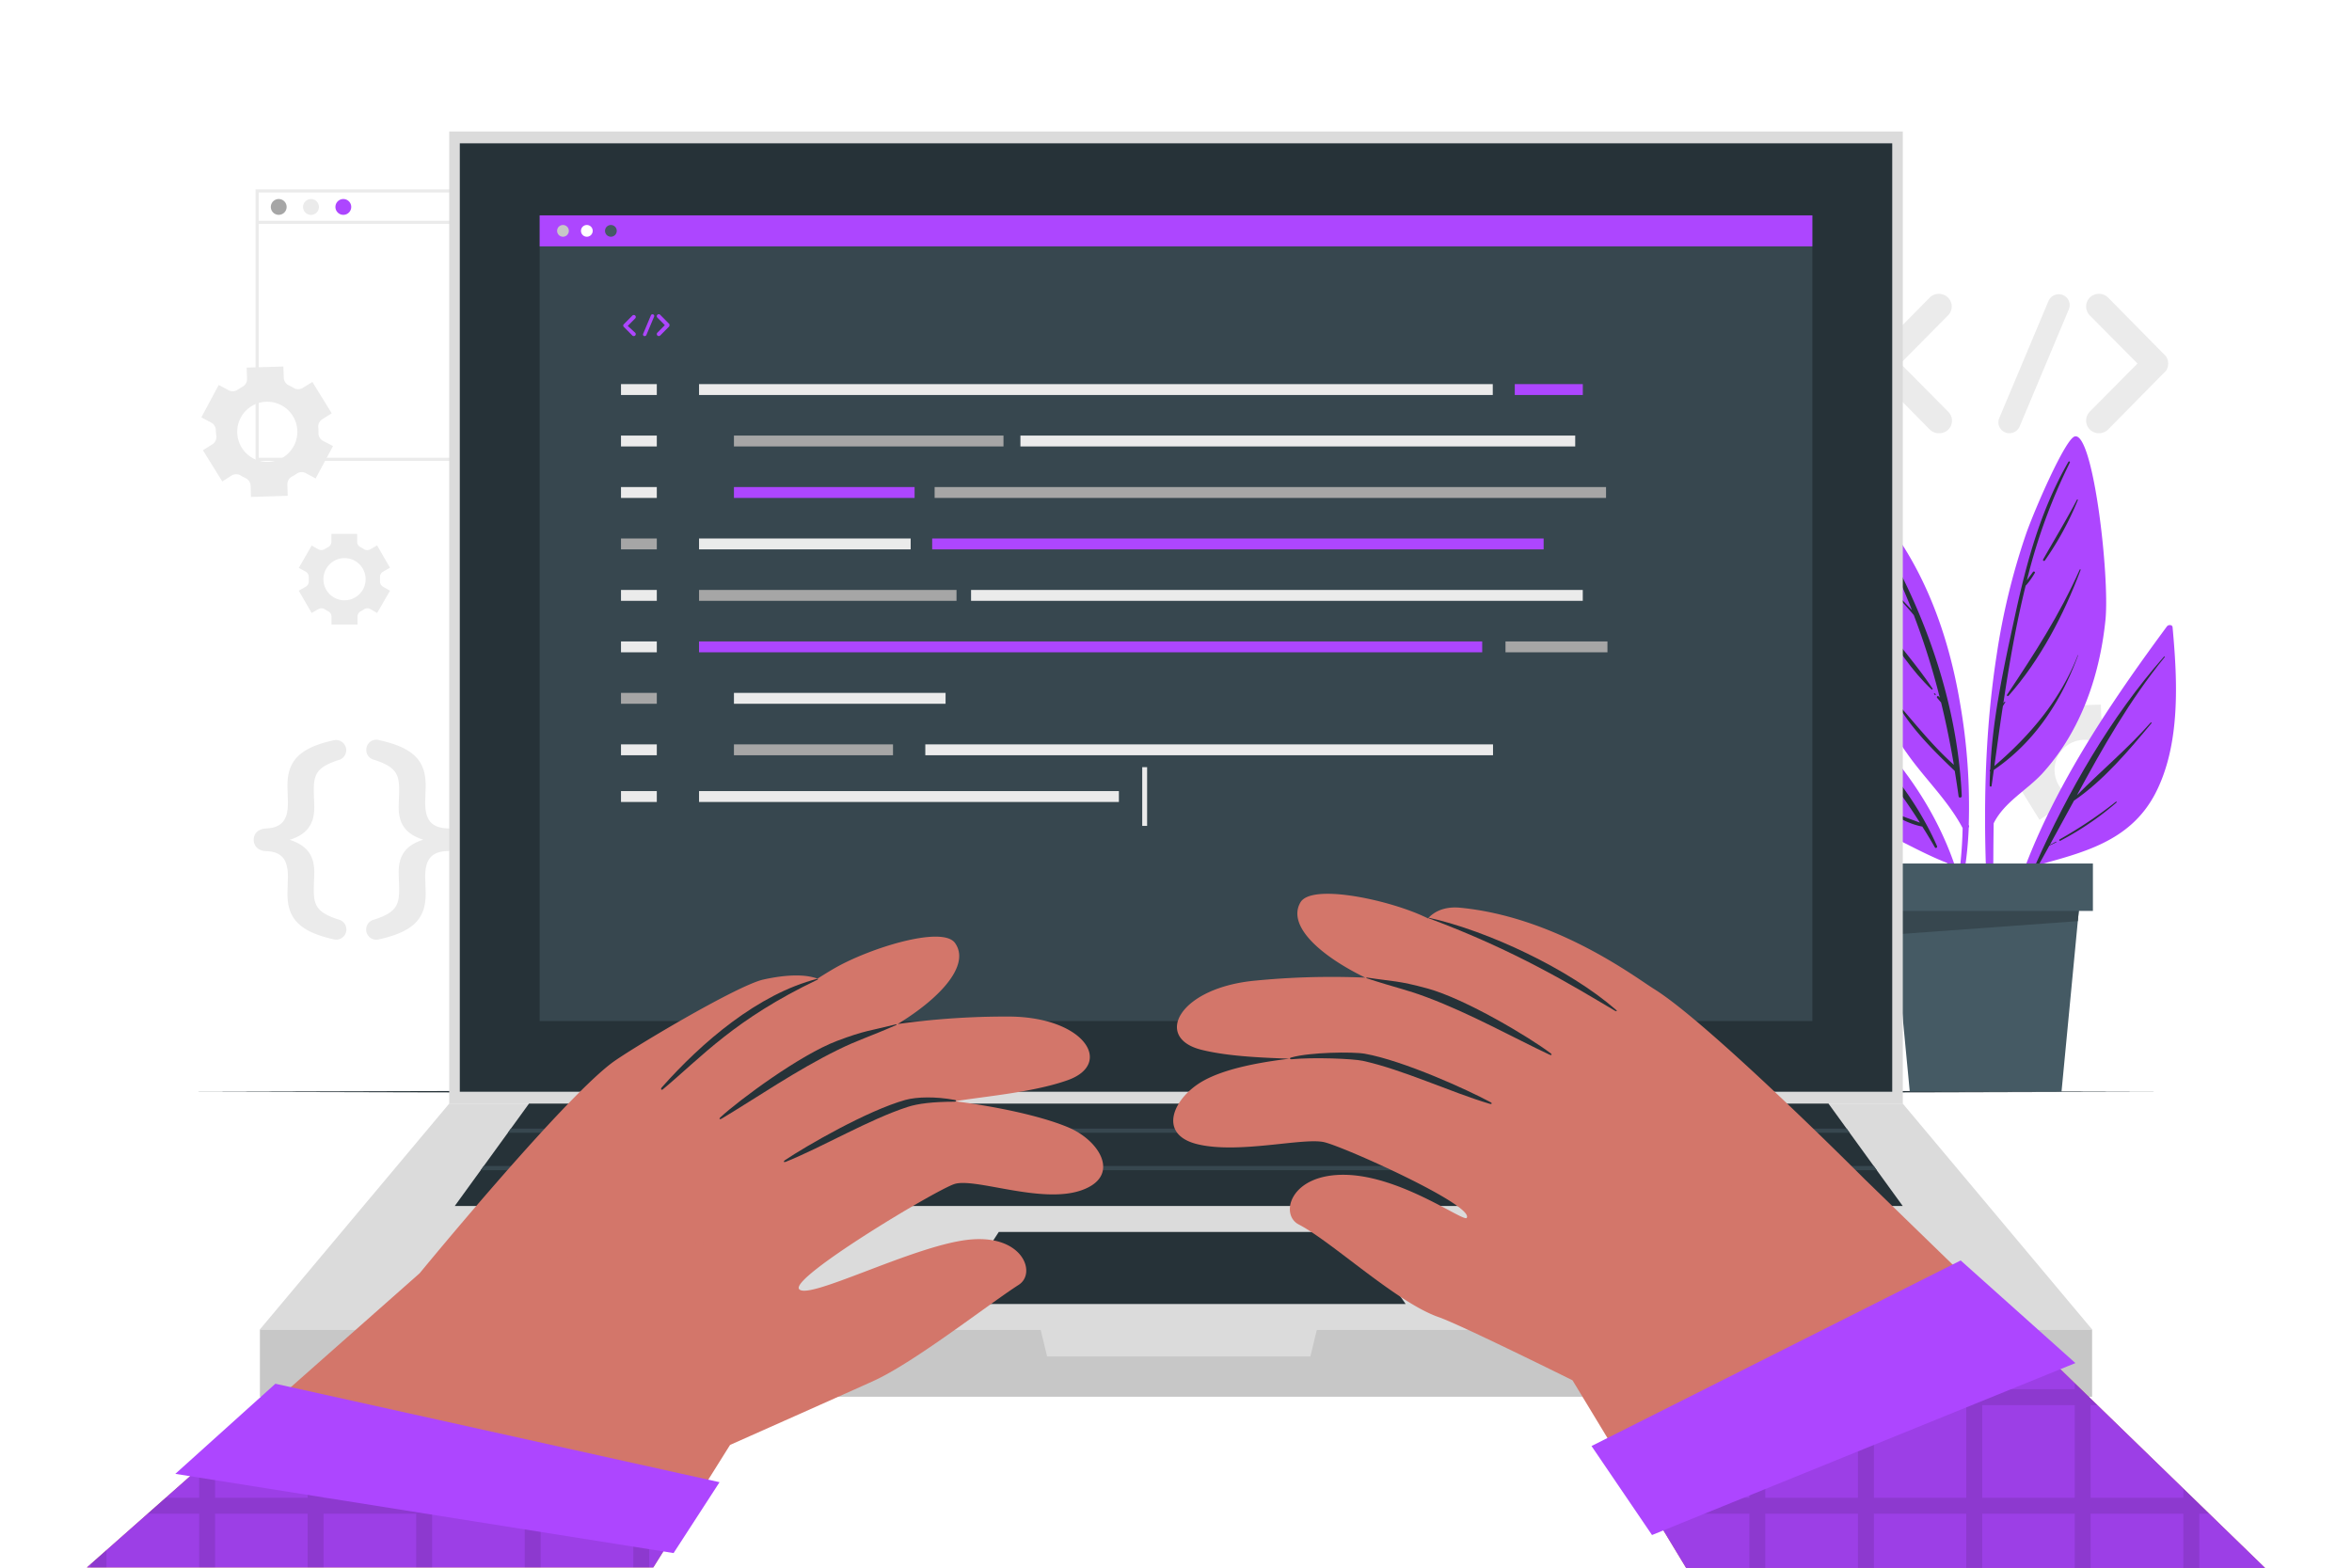
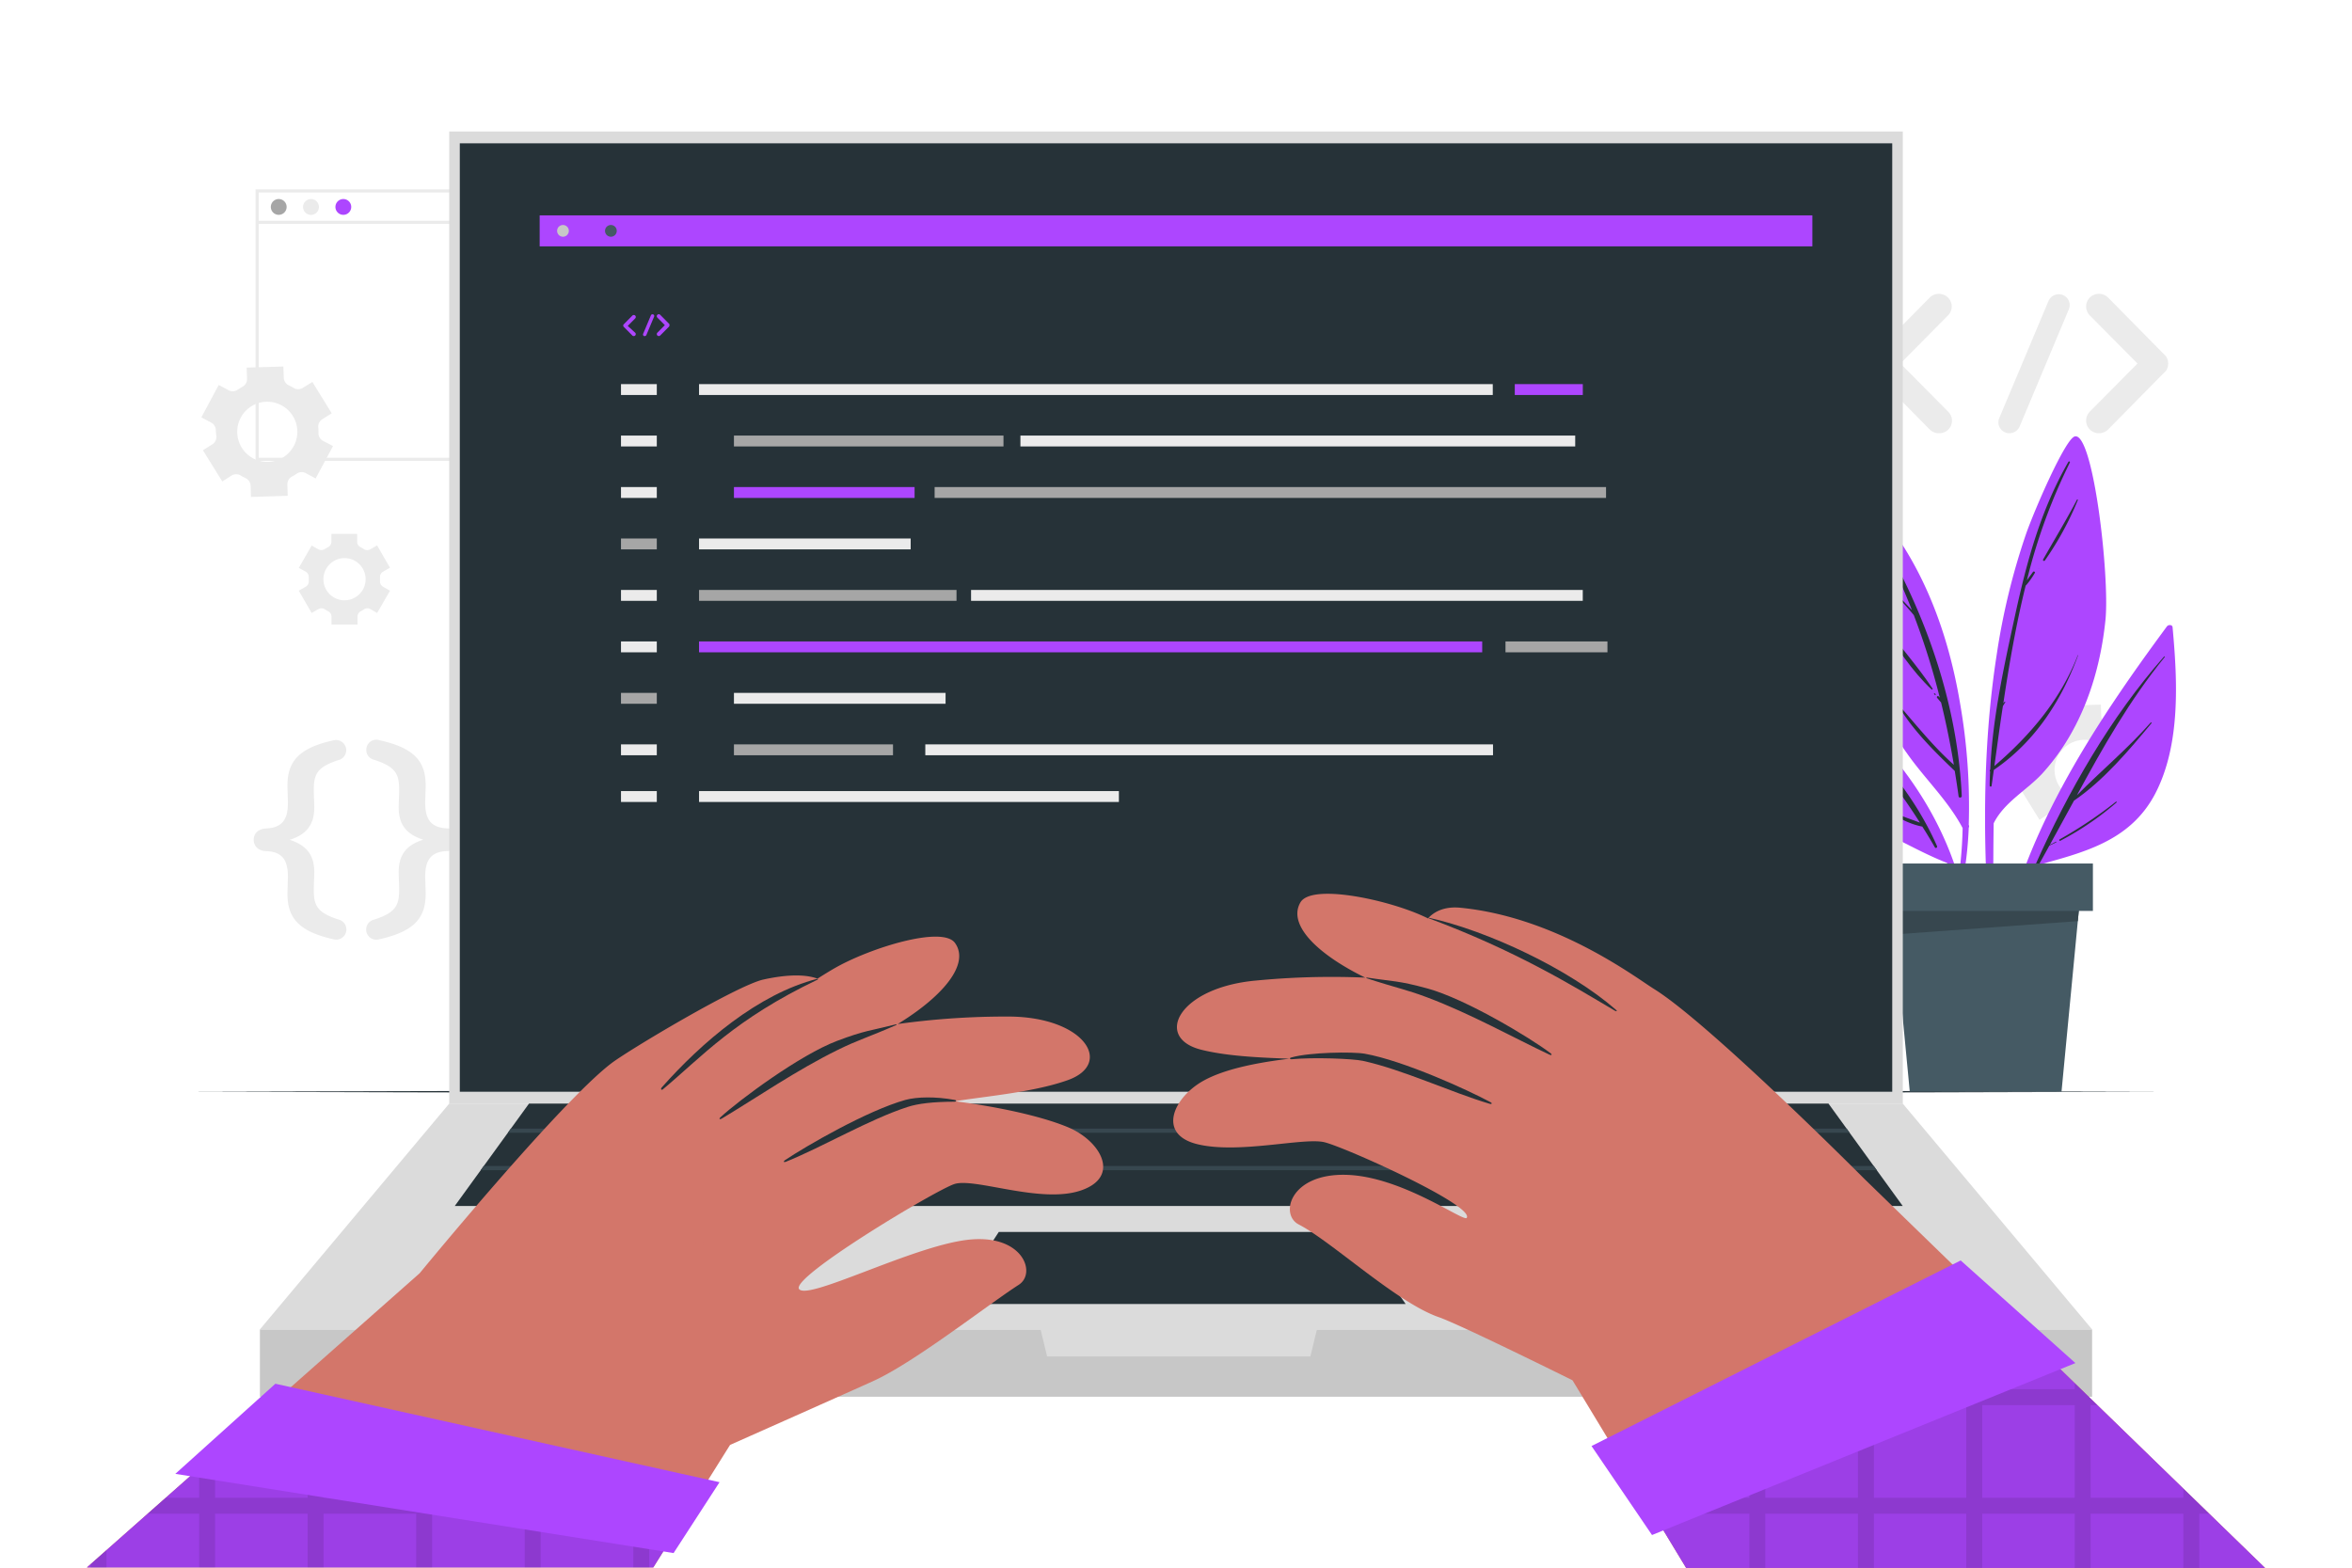
<svg xmlns="http://www.w3.org/2000/svg" class="animated" id="freepik_stories-hand-coding" viewBox="0 0 750 500" version="1.1">
  <style>
        svg#freepik_stories-hand-coding:not(.animated) .animable {
        opacity: 0;
        }

        svg#freepik_stories-hand-coding.animated #freepik--background-complete--inject-208 {
        animation: zoomIn 8s infinite cubic-bezier(.36, -0.01, .5, 1.38);
        }

        svg#freepik_stories-hand-coding.animated #freepik--Floor--inject-208 {
        animation: slideRight 8s infinite cubic-bezier(.36, -0.01, .5, 1.38);
        }

        svg#freepik_stories-hand-coding.animated #freepik--Plant--inject-208 {
        animation: lightSpeedLeft 8s infinite cubic-bezier(.36, -0.01, .5, 1.38);
        }

        svg#freepik_stories-hand-coding.animated #freepik--Device--inject-208 {
        animation: slideRight 8s infinite cubic-bezier(.36, -0.01, .5, 1.38);
        }

        svg#freepik_stories-hand-coding.animated #freepik--Character--inject-208 {
        animation: slideLeft 8s infinite cubic-bezier(.36, -0.01, .5, 1.38);
        }

        @keyframes zoomIn {
        0% {
        opacity: 0;
        transform: scale(0.5);
        }
        9.09% {
        opacity: 1;
        transform: scale(1);
        }
        100% {
        opacity: 1;
        transform: scale(1);
        }
        }

        @keyframes slideRight {
        0% {
        opacity: 0;
        transform: translateX(30px);
        }
        9.09% {
        opacity: 1;
        transform: translateX(0);
        }
        100% {
        opacity: 1;
        transform: translateX(0);
        }
        }

        @keyframes lightSpeedLeft {
        0% {
        transform: translate3d(-50%, 0, 0) skewX(20deg);
        opacity: 0;
        }
        5% {
        transform: skewX(-10deg);
        opacity: 1;
        }
        8% {
        transform: skewX(2deg);
        }
        9.09% {
        transform: translate3d(0, 0, 0);
        opacity: 1;
        }
        100% {
        transform: translate3d(0, 0, 0);
        opacity: 1;
        }
        }

        @keyframes slideLeft {
        0% {
        opacity: 0;
        transform: translateX(-30px);
        }
        9.09% {
        opacity: 1;
        transform: translateX(0);
        }
        100% {
        opacity: 1;
        transform: translateX(0);
        }
        }
    </style>
  <g id="freepik--background-complete--inject-208" class="animable" style="transform-origin: 377.81px 180.053px;">
    <path d="M208.14,147H81.5V60.39H208.14ZM82.5,146H207.14V61.39H82.5Z" style="fill: rgb(235, 235, 235); transform-origin: 144.82px 103.695px;" id="el1hge9gmq8m" class="animable" />
    <path d="M91.4,66a2.52,2.52,0,1,1-2.52-2.52A2.52,2.52,0,0,1,91.4,66Z" style="fill: rgb(166, 166, 166); transform-origin: 88.88px 66px;" id="elm0yujcn1j7" class="animable" />
    <path d="M101.7,66a2.53,2.53,0,1,1-2.52-2.52A2.52,2.52,0,0,1,101.7,66Z" style="fill: rgb(235, 235, 235); transform-origin: 99.17px 66.01px;" id="elfb1v30y7ayd" class="animable" />
    <path d="M112,66a2.52,2.52,0,1,1-2.52-2.52A2.52,2.52,0,0,1,112,66Z" style="fill: #AD46FF; transform-origin: 109.48px 66px;" id="eltq49um14p9" class="animable" />
    <rect x="82" y="70.41" width="125.64" height="1" style="fill: rgb(235, 235, 235); transform-origin: 144.82px 70.91px;" id="elh4mnwed5dxu" class="animable" />
    <path d="M73.84,151.67a2.79,2.79,0,0,1,2.93,0q.36.23.75.42c.25.14.51.27.77.4a2.78,2.78,0,0,1,1.63,2.41l.11,3.6,11.71-.37-.11-3.59A2.79,2.79,0,0,1,93.1,152a15.21,15.21,0,0,0,1.49-.91,2.76,2.76,0,0,1,2.9-.19l3.16,1.7,5.54-10.33L103,140.6a2.76,2.76,0,0,1-1.45-2.52,17,17,0,0,0-.06-1.75,2.78,2.78,0,0,1,1.29-2.62l3-1.89-6.17-10-3.07,1.9a2.77,2.77,0,0,1-2.91,0q-.36-.22-.75-.42c-.25-.14-.51-.27-.77-.39a2.79,2.79,0,0,1-1.63-2.43l-.11-3.59-11.71.36.11,3.58a2.78,2.78,0,0,1-1.46,2.53c-.51.28-1,.59-1.49.92a2.78,2.78,0,0,1-2.91.19l-3.16-1.69-5.54,10.32,3.16,1.7a2.75,2.75,0,0,1,1.45,2.53A17.06,17.06,0,0,0,69,139.1a2.8,2.8,0,0,1-1.29,2.62l-3,1.89,6.17,9.95Zm2.94-18.49a9.59,9.59,0,1,1,3.93,13A9.61,9.61,0,0,1,76.78,133.18Z" style="fill: rgb(235, 235, 235); transform-origin: 85.2px 137.695px;" id="el5uo61olrwj3" class="animable" />
    <path d="M653.36,259.52a2.77,2.77,0,0,1,2.92,0l.75.43.78.39a2.78,2.78,0,0,1,1.63,2.41l.11,3.6,11.71-.37-.11-3.59a2.77,2.77,0,0,1,1.47-2.52,17.37,17.37,0,0,0,1.48-.92,2.8,2.8,0,0,1,2.91-.19l3.16,1.7,5.54-10.33-3.16-1.69a2.77,2.77,0,0,1-1.45-2.53,16.86,16.86,0,0,0-.06-1.74,2.8,2.8,0,0,1,1.29-2.63l3-1.89-6.17-10-3.07,1.91a2.77,2.77,0,0,1-2.91,0l-.75-.42c-.25-.14-.51-.27-.77-.39a2.77,2.77,0,0,1-1.63-2.42l-.11-3.6-11.71.36.11,3.59a2.76,2.76,0,0,1-1.46,2.52,14.28,14.28,0,0,0-1.49.93,2.78,2.78,0,0,1-2.91.18l-3.16-1.69L643.81,241l3.16,1.69a2.79,2.79,0,0,1,1.45,2.53,17.06,17.06,0,0,0,.06,1.75,2.79,2.79,0,0,1-1.3,2.62l-3,1.89,6.17,10ZM656.3,241a9.59,9.59,0,1,1,3.92,13A9.59,9.59,0,0,1,656.3,241Z" style="fill: rgb(235, 235, 235); transform-origin: 664.76px 245.54px;" id="elf426ijgs3ud" class="animable" />
    <path d="M97.46,182.31a2,2,0,0,1,1,1.82c0,.2,0,.4,0,.6s0,.41,0,.61a1.93,1.93,0,0,1-1,1.8l-2.19,1.26,4.11,7.11,2.18-1.26a1.93,1.93,0,0,1,2,.08c.34.22.7.42,1.06.61a1.94,1.94,0,0,1,1.08,1.73v2.51H114v-2.51a1.94,1.94,0,0,1,1.08-1.73c.36-.19.71-.39,1-.61a1.94,1.94,0,0,1,2-.08l2.18,1.26,4.1-7.11-2.19-1.26a1.94,1.94,0,0,1-1-1.81c0-.2,0-.4,0-.6s0-.4,0-.6a1.94,1.94,0,0,1,1-1.81l2.18-1.26-4.1-7.11-2.17,1.26a2,2,0,0,1-2.05-.07,11.27,11.27,0,0,0-1.06-.62,1.93,1.93,0,0,1-1.08-1.73v-2.51h-8.21v2.51a1.93,1.93,0,0,1-1.08,1.73,10.13,10.13,0,0,0-1.06.62,2,2,0,0,1-2,.07L99.39,174l-4.11,7.11ZM109.85,178a6.73,6.73,0,1,1-6.72,6.73A6.74,6.74,0,0,1,109.85,178Z" style="fill: rgb(235, 235, 235); transform-origin: 109.815px 184.73px;" id="elwnwqskn5n3i" class="animable" />
    <path d="M91.66,285c0-1.13.15-4.14.15-5.42,0-5.49-2-8-7.07-8.12-2.4-.15-3.83-1.58-3.83-3.61s1.43-3.46,3.83-3.61c5.12-.23,7.07-2.64,7.07-8.2,0-1.28-.15-4.29-.15-5.42,0-7.29,3.09-12,14.75-14.51a3.25,3.25,0,0,1,2,6.16c-7.3,2.26-8.35,4.59-8.35,9.71,0,1.5.15,4,.15,5.56,0,5.87-2.86,8.73-7.83,10.31,5,1.65,7.83,4.44,7.83,10.3,0,1.58-.15,4.06-.15,5.57,0,5.11,1,7.45,8.35,9.7a3.25,3.25,0,0,1-2,6.17C94.75,297,91.66,292.34,91.66,285Z" style="fill: rgb(235, 235, 235); transform-origin: 95.684px 267.857px;" id="elo7e2knduqu" class="animable" />
    <path d="M135.74,250.59c0,1.13-.15,4.14-.15,5.42,0,5.56,2,8,7.15,8.2,2.33.15,3.76,1.58,3.76,3.61s-1.43,3.46-3.76,3.61c-5.12.15-7.15,2.63-7.15,8.12,0,1.28.15,4.29.15,5.42,0,7.37-3.08,12-14.74,14.59a3.24,3.24,0,0,1-2-6.17c7.22-2.25,8.28-4.59,8.28-9.7,0-1.51-.15-4-.15-5.57,0-5.86,2.85-8.72,7.82-10.3-5-1.66-7.82-4.44-7.82-10.31,0-1.58.15-4.06.15-5.56,0-5.12-1.06-7.45-8.28-9.71a3.11,3.11,0,0,1-2.18-3.08,3.16,3.16,0,0,1,4.14-3.08C132.66,238.63,135.74,243.3,135.74,250.59Z" style="fill: rgb(235, 235, 235); transform-origin: 131.63px 267.82px;" id="elzgofwgrpwe" class="animable" />
    <path d="M621.19,131.26a4,4,0,0,1-2.81,6.91,4.27,4.27,0,0,1-3-1.15l-18-18.26c-.2-.06-.26-.19-.32-.38a.84.84,0,0,0-.2-.13,2.11,2.11,0,0,1-.19-.51.34.34,0,0,1-.19-.26c-.06-.13-.06-.32-.13-.38s-.13-.26-.13-.32v-.45c0-.13-.06-.19-.06-.39s.06-.25.06-.32v-.44c0-.13.13-.2.13-.26s.07-.32.13-.51.06-.07.06-.13.2-.45.32-.58a.13.13,0,0,1,.13-.13,1.19,1.19,0,0,1,.39-.44l18-18.26a4.17,4.17,0,0,1,5.76,0,4,4,0,0,1,0,5.76L606,115.94Z" style="fill: rgb(235, 235, 235); transform-origin: 609.303px 115.943px;" id="elt33twqfert" class="animable" />
    <path d="M637.53,133.31,653.22,96a3.55,3.55,0,0,1,4.68-1.86,3.45,3.45,0,0,1,1.79,4.55L644,136.06a3.54,3.54,0,0,1-3.27,2.11,3.1,3.1,0,0,1-1.28-.25A3.46,3.46,0,0,1,637.53,133.31Z" style="fill: rgb(235, 235, 235); transform-origin: 648.61px 116.008px;" id="elei8znjzkdik" class="animable" />
    <path d="M690.7,118.25a.06.06,0,0,1-.06.06,3.18,3.18,0,0,1-.45.45l-18,18.26a4.19,4.19,0,0,1-5.77,0,4.06,4.06,0,0,1,0-5.76l15.18-15.32-15.18-15.31a4.06,4.06,0,0,1,0-5.76,4.18,4.18,0,0,1,5.77,0l18,18.26a3.15,3.15,0,0,1,.45.44c.06,0,.06.13.06.13a5.27,5.27,0,0,1,.32.58c0,.06.07.06.07.13a2.52,2.52,0,0,0,.19.57c0,.07.06.07.06.2v.44c0,.07.07.26.07.32s-.07.26-.07.32v.52c0,.06-.06.06-.06.13a4.11,4.11,0,0,0-.19.57c0,.07-.07.07-.07.19S690.83,118,690.7,118.25Z" style="fill: rgb(235, 235, 235); transform-origin: 678.316px 115.943px;" id="elshigwddl50r" class="animable" />
  </g>
  <g id="freepik--Floor--inject-208" class="animable" style="transform-origin: 375.02px 348.196px;">
    <path d="M59.52,348.2c202.12-.62,428.84-.62,631,0-202.12.61-428.84.61-631,0Z" style="fill: rgb(38, 50, 56); transform-origin: 375.02px 348.196px;" id="el01j1kjur8uou" class="animable" />
  </g>
  <g id="freepik--Plant--inject-208" class="animable" style="transform-origin: 633.15px 243.675px;">
    <path d="M691,199.77c-23.36,31.64-47.72,68.35-53.65,108-.07.6.89.8,1,.2a235.06,235.06,0,0,1,10.33-31.76c15.36-4.23,30.43-7.7,38.5-22.94,8.22-15.67,7.18-36.1,5.61-53.17C692.74,199.21,691.5,199.16,691,199.77Z" style="fill: #AD46FF; transform-origin: 665.61px 253.848px;" id="elrz8mx570awp" class="animable" />
    <path d="M649,275.93c10.5-23.55,24-47.19,41.09-66.55.11-.13.29.05.19.18-11.21,13.79-19.73,28.81-28,44.09,7.73-7.85,16.21-14.88,23.54-23.21.14-.16.37.08.23.24-7.27,8.73-15.22,18.21-24.69,24.67q-3.82,7-7.71,14.1c.64-.36,1.29-.67,1.95-1,.11-.05.21.12.1.18-.72.36-1.44.75-2.19,1.06-1.23,2.23-2.44,4.46-3.71,6.68C649.44,276.86,648.75,276.43,649,275.93Z" style="fill: rgb(38, 50, 56); transform-origin: 669.628px 242.96px;" id="ellooat21jaxq" class="animable" />
    <path d="M656.78,267.71a137.12,137.12,0,0,0,17.93-12c.15-.12.37.09.22.22A94.19,94.19,0,0,1,657,268.15C656.75,268.3,656.49,267.88,656.78,267.71Z" style="fill: rgb(38, 50, 56); transform-origin: 665.816px 261.928px;" id="elbg5io08fbka" class="animable" />
    <path d="M634.68,301.89c.05.48.86.48.85,0,.13-13.06,0-26.18.21-39.31,3.35-6.75,10.53-10.49,15.53-15.9a70.15,70.15,0,0,0,9.32-13c6.17-11,9.52-23.48,10.8-36,1.38-14-3.92-60.08-9.81-58.48-3.05.83-12.94,23.67-15.56,31.22a217,217,0,0,0-9.3,38.28C631.94,239.39,632.34,271,634.68,301.89Z" style="fill: #AD46FF; transform-origin: 652.303px 220.705px;" id="elv2ujgwywidh" class="animable" />
    <path d="M634.59,245.54l.06-.06c.71-16.53,4.44-33.22,7.92-49.25,3.76-17.27,8.15-33.54,17-48.94a.26.26,0,0,1,.45.26,181.49,181.49,0,0,0-13.69,37.56c.6-.93,1.32-1.81,1.94-2.69.24-.35.82,0,.58.33a24.77,24.77,0,0,1-2.78,3.92.23.23,0,0,1-.12.06c-3.06,12.34-5.25,25-7.13,37.57.14-.16.27-.34.41-.49a.13.13,0,0,1,.2.15c-.24.42-.5.83-.75,1.25-1,6.39-1.83,12.77-2.71,19.1,11.38-9.73,21.11-21.2,26.59-35.33a.06.06,0,0,1,.11,0c-5.37,14.65-13.84,27.68-26.88,36.58l-.72,5.1c-.05.35-.61.26-.61-.08,0-1.51.08-3,.14-4.53A.34.34,0,0,1,634.59,245.54Z" style="fill: rgb(38, 50, 56); transform-origin: 648.565px 199.025px;" id="elwijg3g2ehfl" class="animable" />
-     <path d="M640,221.58c8.7-13,16.82-25.59,23.19-39.94.07-.16.35,0,.28.12-5.36,14.26-12.87,28.71-23,40.16C640.18,222.15,639.77,221.85,640,221.58Z" style="fill: rgb(38, 50, 56); transform-origin: 651.707px 201.787px;" id="el1crk4eg9kek" class="animable" />
    <path d="M651.51,178.43c3.6-6.37,7.4-12.58,10.8-19.08.09-.18.34,0,.26.15a99,99,0,0,1-10.5,19.26C651.83,179.09,651.3,178.8,651.51,178.43Z" style="fill: rgb(38, 50, 56); transform-origin: 657.024px 169.089px;" id="el4qijepdre0r" class="animable" />
    <path d="M650.1,181.21a.06.06,0,0,1,0,.11A.06.06,0,0,1,650.1,181.21Z" style="fill: rgb(38, 50, 56); transform-origin: 650.1px 181.265px;" id="elprap6ik5lu" class="animable" />
    <path d="M625.84,264.11a133.09,133.09,0,0,1-3.05,25.74c.13.93.26,1.86.4,2.82a122.69,122.69,0,0,0,4.6-28.69.88.88,0,0,0,0-.89v0A190.7,190.7,0,0,0,625,224.19c-4.05-24-12.89-47.05-29.63-65.05a1.2,1.2,0,0,0-1.85.38c-6.76,17.18-4.4,37.69,1.36,54.83a100.42,100.42,0,0,0,13.27,26C613.85,248.46,621.17,255.29,625.84,264.11Z" style="fill: #AD46FF; transform-origin: 608.657px 225.763px;" id="elbibl6jmd9a9" class="animable" />
    <path d="M597.3,167.18c15.87,25.76,26.91,56.29,28.26,86.72,0,.54-.88.68-1,.13-.37-2.74-.79-5.45-1.23-8.14h0c-6.56-6.29-13.3-12.93-18-20.78-.09-.14.11-.3.22-.18,5.71,6.53,11,13.22,17.49,19q-1.69-10.1-4.07-19.87c-.43-.49-.84-1-1.26-1.48-.27-.32.18-.79.47-.47l.38.42a231.14,231.14,0,0,0-8.29-26.34c-4-4.82-8.56-9-11.5-14.79a.12.12,0,0,1,.21-.12,121.6,121.6,0,0,0,7.34,9.74c1.07,1.23,2.24,2.38,3.35,3.57a204.42,204.42,0,0,0-13-27.08A.35.35,0,0,1,597.3,167.18Z" style="fill: rgb(38, 50, 56); transform-origin: 611.095px 210.685px;" id="el4ughd34p9lu" class="animable" />
    <path d="M600.51,199c5.13,6.91,11,13.49,15.74,20.63.14.2-.16.41-.33.25-6.13-5.74-11.31-13.59-15.76-20.67C600,198.93,600.36,198.75,600.51,199Z" style="fill: rgb(38, 50, 56); transform-origin: 608.203px 209.409px;" id="el8hytv9tsu0f" class="animable" />
    <path d="M617,221.18l.22.22c.15.15-.09.38-.24.23l-.22-.22C616.58,221.26,616.82,221,617,221.18Z" style="fill: rgb(38, 50, 56); transform-origin: 616.982px 221.399px;" id="elvo4tm74jzna" class="animable" />
    <path d="M572.44,216.69c1.27,13.25,8.24,29.08,16.74,39.29a41.76,41.76,0,0,0,13.58,10.6c5.88,2.91,12,6.26,18.13,8.65A118.94,118.94,0,0,1,627.3,298c.2-.66.39-1.35.59-2-3.91-33.54-25.61-62.22-53.38-80.63A1.35,1.35,0,0,0,572.44,216.69Z" style="fill: #AD46FF; transform-origin: 600.159px 256.577px;" id="elnt1hnhiwut" class="animable" />
    <path d="M582,226.61c-.2-.18.07-.53.28-.37,14.72,10.9,28,26.8,35.39,43.61.2.46-.43.86-.69.4-1.29-2.26-2.61-4.46-4-6.62h0c-6.34-1.19-12.34-5.65-17-9.89-.13-.11.06-.3.18-.19a39.19,39.19,0,0,0,8,5.64c2.59,1.31,5.37,2.14,8.06,3.19-2.35-3.73-4.8-7.31-7.35-10.78-6.83-2.32-13.32-6.51-19-10.7-.18-.13,0-.43.18-.31a188.32,188.32,0,0,0,17.7,9.46,157.46,157.46,0,0,0-12.5-14.57c-2.15-1.14-4.34-2.28-6.43-3.5-.17-.1,0-.39.14-.32a22.74,22.74,0,0,1,4.93,2.42C587.38,231.55,584.79,229.05,582,226.61Z" style="fill: rgb(38, 50, 56); transform-origin: 599.819px 248.326px;" id="el4x6d2fhalux" class="animable" />
    <path d="M582.62,238.19a8,8,0,0,1,1.07.76c.1.09,0,.22-.14.18a9.33,9.33,0,0,1-1.11-.63C582.25,238.37,582.43,238.07,582.62,238.19Z" style="fill: rgb(38, 50, 56); transform-origin: 583.045px 238.65px;" id="eltzcxsy5x69" class="animable" />
    <polygon points="603.06 286.1 663.3 286.1 657.37 348.19 608.99 348.19 603.06 286.1" style="fill: rgb(69, 90, 100); transform-origin: 633.18px 317.145px;" id="elsm8d60h01y" class="animable" />
    <polygon points="604.2 298.02 603.06 286.1 663.3 286.1 662.57 293.79 604.2 298.02" style="fill: rgb(55, 71, 79); transform-origin: 633.18px 292.06px;" id="el6ankjp0nlol" class="animable" />
    <rect x="598.99" y="275.41" width="68.39" height="15.12" style="fill: rgb(69, 90, 100); transform-origin: 633.185px 282.97px;" id="elsskktixvwbe" class="animable" />
  </g>
  <g id="freepik--Device--inject-208" class="animable" style="transform-origin: 375px 243.705px;">
    <rect x="143.25" y="41.93" width="463.51" height="310.05" style="fill: rgb(219, 219, 219); transform-origin: 375.005px 196.955px;" id="elok33jzhu4b" class="animable" />
    <rect x="146.62" y="45.71" width="456.77" height="302.49" style="fill: rgb(38, 50, 56); transform-origin: 375.005px 196.955px;" id="el6zitiuenqvl" class="animable" />
    <rect x="82.88" y="424" width="584.24" height="21.48" style="fill: rgb(199, 199, 199); transform-origin: 375px 434.74px;" id="el0jppqmg4zfol" class="animable" />
    <polygon points="82.88 424 143.25 351.98 606.75 351.98 667.12 424 82.88 424" style="fill: rgb(219, 219, 219); transform-origin: 375px 387.99px;" id="elgj19mw62ixk" class="animable" />
    <polygon points="606.73 384.63 145.02 384.63 168.69 351.98 583.06 351.98 606.73 384.63" style="fill: rgb(38, 50, 56); transform-origin: 375.875px 368.305px;" id="el8ya7qymyqt8" class="animable" />
    <polygon points="598.46 373.22 153.29 373.22 154.25 371.89 597.5 371.89 598.46 373.22" style="fill: rgb(55, 71, 79); transform-origin: 375.875px 372.555px;" id="els89est33c1s" class="animable" />
    <polygon points="589.81 361.3 161.94 361.3 162.9 359.96 588.85 359.96 589.81 361.3" style="fill: rgb(55, 71, 79); transform-origin: 375.875px 360.63px;" id="elbapqfqqwrbi" class="animable" />
    <polygon points="303.53 415.9 318.49 392.92 432.22 392.92 448.23 415.9 303.53 415.9" style="fill: rgb(38, 50, 56); transform-origin: 375.88px 404.41px;" id="el7aywx9pv8fd" class="animable" />
    <polygon points="417.85 432.63 333.9 432.63 331.82 424 419.94 424 417.85 432.63" style="fill: rgb(219, 219, 219); transform-origin: 375.88px 428.315px;" id="el5kj0rrmt1gg" class="animable" />
-     <rect x="172.09" y="68.69" width="405.83" height="256.96" style="fill: rgb(55, 71, 79); transform-origin: 375.005px 197.17px;" id="el3ejnqlfbni3" class="animable" />
    <rect x="172.09" y="68.69" width="405.83" height="9.89" style="fill: #AD46FF; transform-origin: 375.005px 73.635px;" id="elym4yo7n8jor" class="animable" />
    <path d="M181.39,73.63a1.87,1.87,0,1,1-1.87-1.87A1.86,1.86,0,0,1,181.39,73.63Z" style="fill: rgb(199, 199, 199); transform-origin: 179.52px 73.63px;" id="elyx3lyfp8dts" class="animable" />
-     <path d="M189,73.63a1.87,1.87,0,1,1-1.87-1.87A1.86,1.86,0,0,1,189,73.63Z" style="fill: rgb(255, 255, 255); transform-origin: 187.13px 73.63px;" id="elwggcce10azl" class="animable" />
    <path d="M196.67,73.63a1.87,1.87,0,1,1-1.87-1.87A1.86,1.86,0,0,1,196.67,73.63Z" style="fill: rgb(69, 90, 100); transform-origin: 194.8px 73.63px;" id="elz0ho2pfonuh" class="animable" />
    <rect x="198.02" y="122.51" width="11.42" height="3.47" style="fill: rgb(235, 235, 235); transform-origin: 203.73px 124.245px;" id="el84t08erz8xk" class="animable" />
    <rect x="222.91" y="122.51" width="253.1" height="3.47" style="fill: rgb(235, 235, 235); transform-origin: 349.46px 124.245px;" id="elgioce99rt7" class="animable" />
    <rect x="483.03" y="122.51" width="21.69" height="3.47" style="fill: #AD46FF; transform-origin: 493.875px 124.245px;" id="elcv6y2wx6sz" class="animable" />
    <rect x="198.02" y="138.92" width="11.42" height="3.47" style="fill: rgb(235, 235, 235); transform-origin: 203.73px 140.655px;" id="el32tf14oky4d" class="animable" />
    <rect x="234.04" y="138.92" width="85.95" height="3.47" style="fill: rgb(166, 166, 166); transform-origin: 277.015px 140.655px;" id="eln3j4nmtvux" class="animable" />
    <rect x="480.07" y="204.58" width="32.51" height="3.47" style="fill: rgb(166, 166, 166); transform-origin: 496.325px 206.315px;" id="eljcfrui4xow" class="animable" />
    <rect x="222.91" y="188.16" width="82.1" height="3.47" style="fill: rgb(166, 166, 166); transform-origin: 263.96px 189.895px;" id="el5iato4pf7h" class="animable" />
    <rect x="234.04" y="155.34" width="57.6" height="3.47" style="fill: #AD46FF; transform-origin: 262.84px 157.075px;" id="eld5uj86jqae8" class="animable" />
    <rect x="298.03" y="155.34" width="214.1" height="3.47" style="fill: rgb(166, 166, 166); transform-origin: 405.08px 157.075px;" id="elcdfwjt6s1j6" class="animable" />
    <rect x="222.91" y="204.58" width="249.73" height="3.47" style="fill: #AD46FF; transform-origin: 347.775px 206.315px;" id="elu4f8pd4nvq" class="animable" />
    <rect x="325.39" y="138.92" width="176.91" height="3.47" style="fill: rgb(235, 235, 235); transform-origin: 413.845px 140.655px;" id="elp6mrafhdrjn" class="animable" />
    <rect x="198.02" y="155.34" width="11.42" height="3.47" style="fill: rgb(235, 235, 235); transform-origin: 203.73px 157.075px;" id="el5dhthmfj5yu" class="animable" />
    <rect x="198.02" y="171.75" width="11.42" height="3.47" style="fill: rgb(166, 166, 166); transform-origin: 203.73px 173.485px;" id="elg22hyle32cq" class="animable" />
    <rect x="222.91" y="171.75" width="67.48" height="3.47" style="fill: rgb(235, 235, 235); transform-origin: 256.65px 173.485px;" id="el6klljgr6gej" class="animable" />
    <rect x="234.04" y="220.99" width="67.48" height="3.47" style="fill: rgb(235, 235, 235); transform-origin: 267.78px 222.725px;" id="el12bsp1qetbyq" class="animable" />
    <rect x="295.06" y="237.41" width="181.03" height="3.47" style="fill: rgb(235, 235, 235); transform-origin: 385.575px 239.145px;" id="elo17klspkobm" class="animable" />
    <rect x="234.04" y="237.41" width="50.72" height="3.47" style="fill: rgb(166, 166, 166); transform-origin: 259.4px 239.145px;" id="elzj5lubif0rs" class="animable" />
    <rect x="309.65" y="188.16" width="195.06" height="3.47" style="fill: rgb(235, 235, 235); transform-origin: 407.18px 189.895px;" id="elgo3e77sixg" class="animable" />
-     <rect x="297.25" y="171.75" width="194.98" height="3.47" style="fill: #AD46FF; transform-origin: 394.74px 173.485px;" id="elaljz2wlo3ou" class="animable" />
    <rect x="198.02" y="188.16" width="11.42" height="3.47" style="fill: rgb(235, 235, 235); transform-origin: 203.73px 189.895px;" id="elhbv268ocwc9" class="animable" />
    <rect x="198.02" y="204.58" width="11.42" height="3.47" style="fill: rgb(235, 235, 235); transform-origin: 203.73px 206.315px;" id="els7tx9hs22ln" class="animable" />
    <rect x="198.02" y="220.99" width="11.42" height="3.47" style="fill: rgb(166, 166, 166); transform-origin: 203.73px 222.725px;" id="elinezgyun3d" class="animable" />
    <rect x="198.02" y="237.41" width="11.42" height="3.47" style="fill: rgb(235, 235, 235); transform-origin: 203.73px 239.145px;" id="el2u4k5esamt6" class="animable" />
    <rect x="198.02" y="252.31" width="11.42" height="3.47" style="fill: rgb(235, 235, 235); transform-origin: 203.73px 254.045px;" id="elr0udanreei" class="animable" />
    <rect x="222.91" y="252.31" width="133.88" height="3.47" style="fill: rgb(235, 235, 235); transform-origin: 289.85px 254.045px;" id="elm1la9s5pzp" class="animable" />
    <path d="M202.54,106.11a.63.63,0,0,1-.44,1.08.67.67,0,0,1-.46-.18l-2.83-2.86s0,0-.05-.06a.07.07,0,0,0,0,0,.26.26,0,0,1,0-.08.05.05,0,0,1,0,0s0,0,0-.06,0,0,0,0v-.07s0,0,0-.06,0,0,0,0v-.07s0,0,0,0,0-.05,0-.08,0,0,0,0a.73.73,0,0,1,0-.09,0,0,0,0,1,0,0,.19.19,0,0,1,.06-.07l2.83-2.86a.65.65,0,0,1,.9,0,.63.63,0,0,1,0,.9l-2.38,2.4Z" style="fill: #AD46FF; transform-origin: 200.748px 103.83px;" id="elpptshonjjmb" class="animable" />
    <path d="M205.1,106.43l2.46-5.86a.55.55,0,0,1,.73-.29.54.54,0,0,1,.29.71l-2.47,5.87a.55.55,0,0,1-.51.33.48.48,0,0,1-.2,0A.54.54,0,0,1,205.1,106.43Z" style="fill: #AD46FF; transform-origin: 206.831px 103.717px;" id="elv2z4mqt1u2p" class="animable" />
    <path d="M213.44,104.06h0l-.07.08L210.53,107a.65.65,0,0,1-.9,0,.63.63,0,0,1,0-.9L212,103.7l-2.38-2.4a.63.63,0,0,1,0-.9.65.65,0,0,1,.9,0l2.83,2.86.07.07s0,0,0,0a.9.9,0,0,1,.05.09s0,0,0,0a.47.47,0,0,0,0,.09s0,0,0,0v.07s0,0,0,0,0,0,0,0v.08s0,0,0,0a.92.92,0,0,0,0,.09s0,0,0,0Z" style="fill: #AD46FF; transform-origin: 211.45px 103.7px;" id="elo7tyc5t5s6m" class="animable" />
-     <rect x="364.23" y="244.68" width="1.56" height="18.73" style="fill: rgb(235, 235, 235); transform-origin: 365.01px 254.045px;" id="el4zvel7kk7my" class="animable" />
  </g>
  <g id="freepik--Character--inject-208" class="animable" style="transform-origin: 375px 392.578px;">
    <path d="M232.79,460.85s39.37-17.5,45.85-20.46c13-5.93,36.28-24.2,46.24-30.63,5.82-3.76,1.17-16.47-16.53-14.31s-50.7,19.4-53.54,15.69,43-31.25,49.43-33.47,27.66,6.42,40.49,2,6.14-15.82-4.08-20.11c-13.54-5.69-39.33-9.32-48.82-9.32s-38.69,21.24-38.69,21.24,39.38-15.49,44.25-18.36,28.31-3.32,43.13-8.63,5.14-20.49-19.64-20.27A249.09,249.09,0,0,0,277.42,328c-7,1.06-49.28,29.06-49.28,29.06s8.19-1.77,11.51-2.88,36.3-21.89,40.88-24.31c17.29-9.15,29.52-21.39,24-29.11-4-5.61-27.08,1.56-38.32,8-14.94,8.55-57.29,39.9-57.29,39.9L262,312.83s-4.29-3.56-18.55-.42c-8.43,1.86-43,22.52-48.49,26.71-16.6,12.65-61.24,67.09-61.24,67.09l36.51,46.85Z" style="fill: rgb(211, 118, 106); transform-origin: 242.751px 379.794px;" id="elxbyba6e5ny" class="animable" />
    <path d="M211.4,347.41c12.52-10.46,22.73-22.25,49.38-35,.09,0,0-.27-.1-.25-19,4.86-36.93,20.31-49.69,34.69C210.57,347.38,210.9,347.82,211.4,347.41Z" style="fill: rgb(38, 50, 56); transform-origin: 235.808px 329.865px;" id="els8cg0y158e" class="animable" />
    <path d="M230.07,356.81c11.09-6.62,23.92-15.51,37.17-22,6.5-3.19,9.3-3.84,18.61-7.91.09,0,0-.24-.08-.22-8.43,2.14-9.82,1.89-18.87,5.31-11.78,4.45-31.11,18.77-37.21,24.39C229.21,356.82,229.48,357.15,230.07,356.81Z" style="fill: rgb(38, 50, 56); transform-origin: 257.665px 341.815px;" id="el2ido5g5xlwn" class="animable" />
    <path d="M250.56,370.55c12-4.84,26.57-13.53,38.95-17.53,3.1-1,7.84-1.64,14.93-1.64.38,0,.85-.42-.05-.58-6-1.1-11.95-1-15.65,0-12.14,3.39-31.6,14.64-38.48,19.26C249.72,370.44,249.93,370.81,250.56,370.55Z" style="fill: rgb(38, 50, 56); transform-origin: 277.429px 360.325px;" id="elj1fj6s8z41o" class="animable" />
    <polygon points="232.79 460.86 208.32 499.92 27.72 499.92 133.68 406.21 224.18 396.22 232.79 460.86" style="fill: rgb(211, 118, 106); transform-origin: 130.255px 448.07px;" id="elccq9faks485" class="animable" />
    <polygon points="208.32 499.92 214.79 489.58 79.66 453.98 27.72 499.92 208.32 499.92" style="fill: #AD46FF; transform-origin: 121.255px 476.95px;" id="elfby55adrxk5" class="animable" />
    <g id="elqblrfwqwhl">
      <polygon points="208.32 499.92 214.79 489.58 79.66 453.98 27.72 499.92 208.32 499.92" style="opacity: 0.1; transform-origin: 121.255px 476.95px;" class="animable" id="el2wt2yljsr2k" />
    </g>
    <g id="elib4ujhw4z4q">
      <polygon points="28.89 498.88 33.97 494.38 33.97 499.91 28.89 499.91 28.89 498.88" style="opacity: 0.1; transform-origin: 31.43px 497.145px;" class="animable" id="elw5nlt1tvpu" />
    </g>
    <g id="eld1mm5cdw5c7">
      <polygon points="207.01 487.53 207.01 499.91 201.93 499.91 201.93 486.19 207.01 487.53" style="opacity: 0.1; transform-origin: 204.47px 493.05px;" class="animable" id="elj90p3mdt0oc" />
    </g>
    <g id="eleg3d6gj2nt6">
      <polygon points="172.4 478.41 188.94 482.77 172.4 482.77 172.4 499.91 167.32 499.91 167.32 482.77 137.79 482.77 137.79 499.91 132.71 499.91 132.71 482.77 103.18 482.77 103.18 499.91 98.1 499.91 98.1 482.77 68.58 482.77 68.58 499.91 63.5 499.91 63.5 482.77 47.1 482.77 52.85 477.69 63.5 477.69 63.5 468.27 68.58 463.78 68.58 477.69 98.1 477.69 98.1 458.84 103.18 460.18 103.18 477.69 132.71 477.69 132.71 467.96 137.79 469.29 137.79 477.69 167.32 477.69 167.32 477.07 169.66 477.69 172.4 477.69 172.4 478.41" style="opacity: 0.1; transform-origin: 118.02px 479.375px;" class="animable" id="el1wdvfqnlfqu" />
    </g>
    <polygon points="55.91 470.07 214.79 495.34 229.45 472.73 87.81 441.33 55.91 470.07" style="fill: #AD46FF; transform-origin: 142.68px 468.335px;" id="elx2wx5ngta6g" class="animable" />
    <path d="M501.44,440.23s-35.88-17.8-42.61-20.12c-13.48-4.66-34.16-24.14-44.7-29.58-6.15-3.18-2.74-16.28,15.09-15.83s37.61,15.2,38.49,13.72c2.41-4-38.79-22.53-45.39-24.12s-27.22,3.82-40.42.65-7.63-15.15,2.13-20.41c12.93-7,38.56-7.82,48-8.74s40.55,17.43,40.55,17.43-40.68-11.63-45.81-14-28.5-.58-43.76-4.44-7.08-19.9,17.6-22.06a249.35,249.35,0,0,1,43.63-.38c7.11.38,51.84,24.19,51.84,24.19s-8.32-1-11.73-1.76-38.24-18.3-43-20.27C423.24,307,409.9,296,414.68,287.81c3.48-6,27.1-1.05,38.9,4.27,15.7,7.08,60.86,34.21,60.86,34.21l-60.15-31.9s2.77-5.71,11.36-4.88c30.69,3,55.91,22.26,61.78,25.91,17.74,11,67.41,60.9,67.41,60.9L563.78,424Z" style="fill: rgb(211, 118, 106); transform-origin: 484.48px 362.648px;" id="elqhzyiy0u5d" class="animable" />
    <path d="M515,322.39c-13.89-8.24-31.7-19.19-59.42-29.52-.09,0-.06-.2,0-.18,18.93,4.21,44.78,16.38,59.66,29.33C515.77,322.41,515.57,322.71,515,322.39Z" style="fill: rgb(38, 50, 56); transform-origin: 485.536px 307.607px;" id="elh4qnccp00e8" class="animable" />
    <path d="M494.14,336.4c-11.67-5.51-25.3-13.13-39.11-18.32-6.78-2.55-9.62-2.93-19.28-6.09-.1,0-.05-.24.06-.22,8.6,1.32,9.95.93,19.29,3.47,12.15,3.3,32.77,15.69,39.38,20.7C495,336.33,494.76,336.69,494.14,336.4Z" style="fill: rgb(38, 50, 56); transform-origin: 465.23px 324.137px;" id="elf664cb9n75t" class="animable" />
    <path d="M475.06,352.06c-12.38-3.68-27.74-10.93-40.45-13.71-3.18-.7-15.75-1.19-22.81-.51-.38,0-.88-.33,0-.58,5.9-1.68,19.6-1.86,23.38-1.19,12.4,2.21,32.86,11.54,40.15,15.48C475.9,351.86,475.72,352.25,475.06,352.06Z" style="fill: rgb(38, 50, 56); transform-origin: 443.491px 343.908px;" id="elm1s3basv4ra" class="animable" />
    <polygon points="722.28 500.08 594.84 376.32 514.69 379.82 501.44 440.23 537.67 500.08 722.28 500.08" style="fill: rgb(211, 118, 106); transform-origin: 611.86px 438.2px;" id="elywmogop6n4g" class="animable" />
    <polygon points="537.67 500.08 516.05 464.37 627.33 407.87 722.28 500.08 537.67 500.08" style="fill: #AD46FF; transform-origin: 619.165px 453.975px;" id="elacf90mv749i" class="animable" />
    <g id="elhplh5hu674">
      <polygon points="537.67 500.08 516.05 464.37 627.33 407.87 722.28 500.08 537.67 500.08" style="opacity: 0.1; transform-origin: 619.165px 453.975px;" class="animable" id="elkj2kxrwz0f" />
    </g>
    <g id="eldfq6ynml1jh">
      <path d="M633.18,413.55h-17l10-5.08H628l4.16,4Zm30.4,29.53H557.81v.09l-9.83,5H668.81l-2.1-2Zm35.64,34.61H524.11l3.08,5.08H704.45l-3.13-3Zm0,0-3-2.89v25.29h5.08V479.73Zm-35.64-34.61-2-1.9v58.91h5.08v-54ZM628,408.47l-.62-.6L627,408v92.06h5.09V412.51Zm-35.53,17.12v74.5h5.08V423ZM558,443.08h-.17v57h5.08v-59.5ZM523.2,460.74v15.44l.91,1.51,3.08,5.08,1.09,1.81V458.16Z" style="opacity: 0.1; transform-origin: 613.825px 453.98px;" class="animable" id="ela0axmy9ig6r" />
    </g>
    <polygon points="507.5 461.2 526.79 489.58 661.8 434.74 625.22 402.01 507.5 461.2" style="fill: #AD46FF; transform-origin: 584.65px 445.795px;" id="elp9bioxvk9m" class="animable" />
  </g>
  <defs>
    <filter id="active" height="200%">
      <feMorphology in="SourceAlpha" result="DILATED" operator="dilate" radius="2" />
      <feFlood flood-color="#32DFEC" flood-opacity="1" result="PINK" />
      <feComposite in="PINK" in2="DILATED" operator="in" result="OUTLINE" />
      <feMerge>
        <feMergeNode in="OUTLINE" />
        <feMergeNode in="SourceGraphic" />
      </feMerge>
    </filter>
    <filter id="hover" height="200%">
      <feMorphology in="SourceAlpha" result="DILATED" operator="dilate" radius="2" />
      <feFlood flood-color="#ff0000" flood-opacity="0.5" result="PINK" />
      <feComposite in="PINK" in2="DILATED" operator="in" result="OUTLINE" />
      <feMerge>
        <feMergeNode in="OUTLINE" />
        <feMergeNode in="SourceGraphic" />
      </feMerge>
      <feColorMatrix type="matrix" values="0   0   0   0   0                0   1   0   0   0                0   0   0   0   0                0   0   0   1   0 " />
    </filter>
  </defs>
</svg>